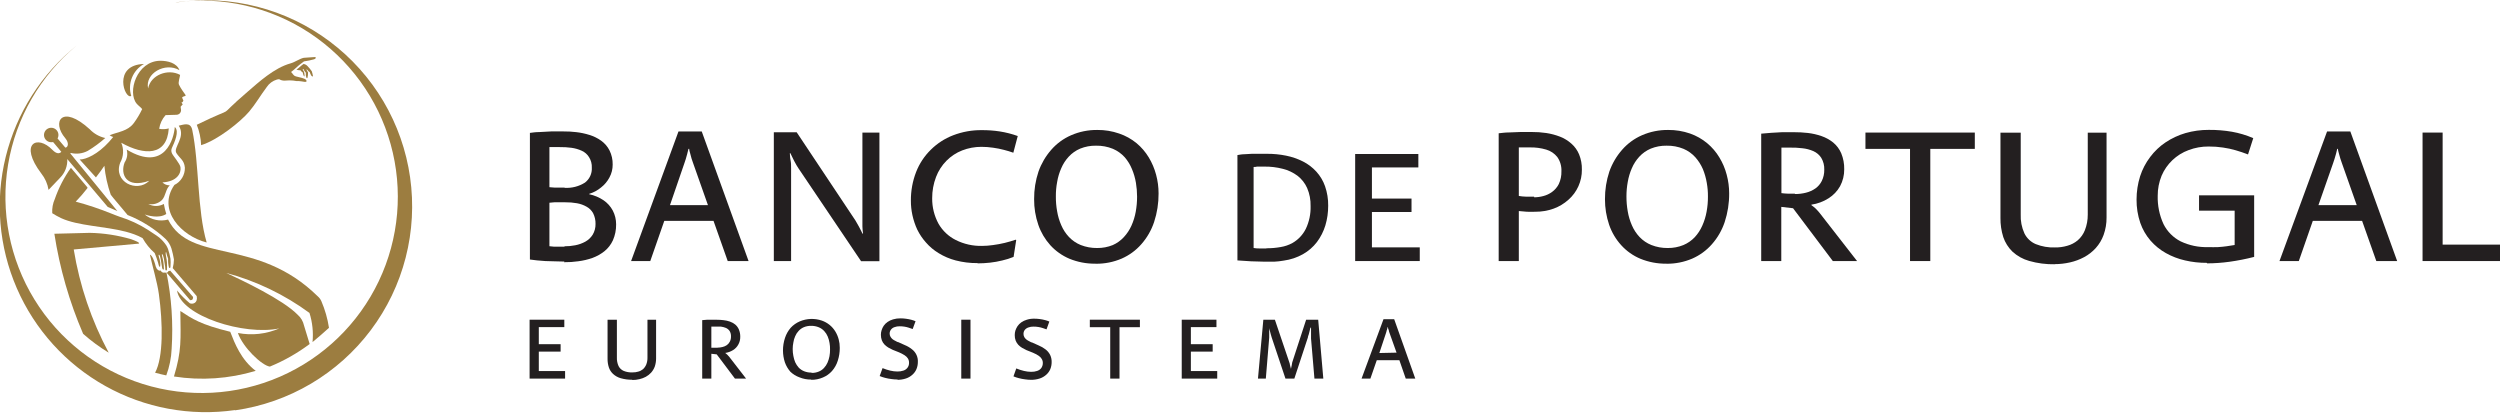
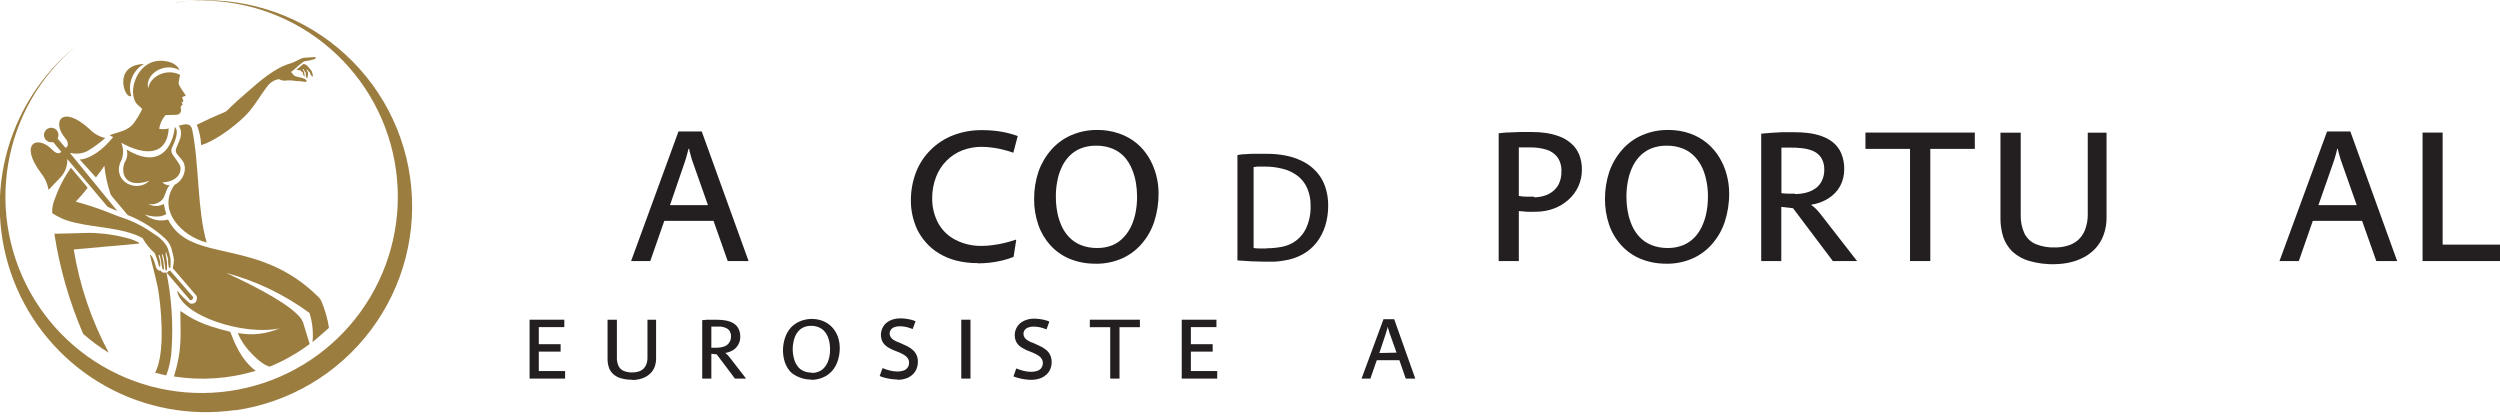
<svg xmlns="http://www.w3.org/2000/svg" width="282" height="47" viewBox="0 0 282 47" fill="none">
  <g clip-path="url(#clip0_1155_41347)">
-     <path d="M63.619 29.577C64.165 29.584 64.71 29.547 65.25 29.469C65.788 29.4 66.318 29.274 66.83 29.094C67.322 28.914 67.783 28.656 68.193 28.329C68.598 27.998 68.921 27.578 69.138 27.103C69.385 26.537 69.508 25.924 69.499 25.306C69.501 24.767 69.373 24.234 69.124 23.755C68.877 23.29 68.52 22.891 68.085 22.594C67.593 22.263 67.042 22.03 66.462 21.909V21.865C66.953 21.718 67.409 21.472 67.803 21.144C68.196 20.838 68.518 20.452 68.749 20.011C68.989 19.569 69.114 19.072 69.109 18.569C69.122 18.011 68.998 17.459 68.749 16.96C68.528 16.527 68.206 16.153 67.811 15.871C67.409 15.583 66.963 15.364 66.491 15.221C66.004 15.068 65.504 14.961 64.997 14.904C64.519 14.847 64.037 14.821 63.554 14.825H62.162L60.835 14.897C60.424 14.897 60.07 14.954 59.774 14.991V29.274C60.255 29.346 60.833 29.404 61.506 29.447C62.155 29.447 62.869 29.505 63.67 29.505L63.619 29.577ZM63.684 27.824H63.028H62.487L61.975 27.774V22.868L62.53 22.818H63.1H63.749C64.197 22.811 64.643 22.848 65.084 22.926C65.47 22.993 65.841 23.127 66.18 23.323C66.483 23.491 66.733 23.741 66.902 24.044C67.092 24.422 67.187 24.84 67.176 25.263C67.184 25.692 67.072 26.114 66.851 26.482C66.644 26.807 66.359 27.075 66.022 27.261C65.669 27.453 65.29 27.589 64.896 27.665C64.493 27.746 64.082 27.785 63.67 27.781L63.684 27.824ZM63.684 21.158H63.064H62.523L61.975 21.115V16.592H62.53C62.739 16.592 62.927 16.592 63.107 16.592C63.561 16.585 64.014 16.611 64.463 16.671C64.868 16.726 65.262 16.84 65.632 17.01C65.97 17.163 66.255 17.415 66.447 17.732C66.67 18.088 66.778 18.503 66.757 18.922C66.775 19.243 66.713 19.563 66.579 19.854C66.444 20.146 66.241 20.401 65.986 20.596C65.3 21.03 64.495 21.237 63.684 21.187V21.158Z" fill="#231F20" />
    <path d="M71.187 29.448H73.351L74.931 24.917H80.486L82.087 29.448H84.439L79.158 14.832H76.532L71.187 29.448ZM75.573 23.142L77.189 18.439C77.239 18.302 77.297 18.136 77.355 17.941C77.412 17.747 77.47 17.559 77.521 17.35C77.571 17.14 77.622 16.967 77.658 16.794H77.744C77.744 16.967 77.809 17.148 77.86 17.335C77.91 17.523 77.953 17.718 78.011 17.898C78.069 18.078 78.119 18.23 78.17 18.36L79.858 23.142H75.573Z" fill="#231F20" />
-     <path d="M87.288 29.447H89.236V19.917C89.236 19.622 89.236 19.304 89.236 18.987C89.236 18.669 89.236 18.345 89.171 18.049C89.106 17.753 89.121 17.501 89.092 17.284H89.157C89.2 17.378 89.258 17.508 89.337 17.659C89.417 17.811 89.496 17.984 89.582 18.157L89.857 18.655C89.928 18.785 90.007 18.91 90.095 19.03L97.128 29.461H99.199V14.961H97.28V24.173C97.28 24.715 97.28 25.169 97.28 25.53C97.288 25.805 97.312 26.079 97.352 26.352H97.287C97.238 26.236 97.182 26.123 97.121 26.013L96.897 25.58L96.667 25.176L96.493 24.873L89.864 14.918H87.288V29.447Z" fill="#231F20" />
    <path d="M110.293 29.707C110.754 29.705 111.214 29.678 111.671 29.628C112.135 29.576 112.596 29.494 113.049 29.382C113.488 29.284 113.917 29.148 114.333 28.978L114.629 27.074L114.564 27.038C114.189 27.168 113.778 27.29 113.338 27.398C112.9 27.504 112.457 27.586 112.01 27.644C111.604 27.704 111.194 27.736 110.784 27.738C109.754 27.764 108.733 27.536 107.812 27.074C107 26.669 106.325 26.034 105.871 25.249C105.388 24.364 105.139 23.371 105.15 22.363C105.145 21.545 105.292 20.733 105.583 19.968C105.843 19.278 106.246 18.651 106.766 18.128C107.267 17.622 107.869 17.226 108.533 16.967C109.223 16.699 109.957 16.562 110.697 16.563C111.147 16.563 111.595 16.597 112.039 16.664C112.45 16.72 112.858 16.802 113.258 16.909C113.612 16.997 113.961 17.103 114.304 17.227L114.802 15.344C114.142 15.107 113.461 14.933 112.768 14.825C112.097 14.723 111.419 14.675 110.741 14.68C109.641 14.668 108.55 14.864 107.523 15.257C106.577 15.619 105.718 16.175 104.998 16.888C104.273 17.597 103.707 18.453 103.339 19.398C102.939 20.428 102.739 21.525 102.748 22.63C102.745 23.183 102.803 23.735 102.921 24.275C103.045 24.836 103.228 25.383 103.469 25.905C103.727 26.428 104.055 26.913 104.443 27.348C104.857 27.826 105.344 28.235 105.886 28.56C106.479 28.924 107.123 29.199 107.797 29.375C108.598 29.583 109.423 29.685 110.25 29.678L110.293 29.707Z" fill="#231F20" />
    <path d="M123.632 29.75C124.623 29.758 125.606 29.562 126.518 29.173C127.369 28.802 128.127 28.248 128.74 27.55C129.384 26.821 129.875 25.97 130.182 25.047C130.524 24.006 130.694 22.917 130.687 21.822C130.688 21.106 130.593 20.392 130.406 19.701C130.225 19.019 129.948 18.365 129.584 17.761C129.217 17.151 128.751 16.608 128.206 16.152C127.623 15.674 126.958 15.304 126.243 15.063C125.45 14.787 124.616 14.651 123.776 14.659C122.759 14.648 121.751 14.851 120.819 15.257C119.961 15.631 119.197 16.19 118.582 16.895C117.948 17.617 117.458 18.455 117.139 19.362C116.805 20.362 116.64 21.41 116.649 22.464C116.641 23.446 116.799 24.421 117.118 25.35C117.41 26.203 117.871 26.988 118.474 27.658C119.076 28.319 119.815 28.84 120.638 29.188C121.554 29.562 122.535 29.751 123.524 29.743L123.632 29.75ZM123.762 27.976C123.125 27.985 122.493 27.869 121.901 27.637C121.402 27.433 120.952 27.125 120.581 26.735C120.217 26.349 119.924 25.902 119.715 25.415C119.494 24.912 119.336 24.384 119.246 23.842C119.144 23.288 119.096 22.725 119.102 22.161C119.096 21.614 119.144 21.068 119.246 20.531C119.333 19.996 119.488 19.475 119.708 18.98C119.911 18.499 120.197 18.057 120.552 17.674C120.912 17.282 121.353 16.973 121.843 16.765C122.411 16.534 123.019 16.422 123.632 16.433C124.284 16.42 124.932 16.54 125.537 16.787C126.045 17.005 126.5 17.329 126.871 17.739C127.213 18.137 127.488 18.588 127.686 19.074C127.895 19.571 128.045 20.092 128.134 20.625C128.219 21.14 128.262 21.661 128.263 22.183C128.264 22.751 128.213 23.319 128.112 23.878C128.017 24.42 127.854 24.948 127.629 25.451C127.415 25.931 127.122 26.372 126.763 26.756C126.414 27.134 125.992 27.436 125.522 27.644C124.965 27.869 124.37 27.982 123.769 27.976H123.762Z" fill="#231F20" />
    <path d="M142.634 29.519C142.987 29.519 143.355 29.519 143.723 29.519C144.086 29.501 144.447 29.46 144.805 29.396C145.565 29.293 146.299 29.048 146.969 28.675C147.583 28.33 148.121 27.863 148.549 27.304C148.973 26.739 149.296 26.105 149.501 25.428C149.716 24.707 149.822 23.959 149.819 23.207C149.83 22.458 149.71 21.714 149.465 21.006C149.251 20.395 148.914 19.833 148.477 19.354C148.05 18.886 147.542 18.5 146.976 18.215C146.374 17.911 145.733 17.69 145.072 17.558C144.36 17.414 143.634 17.344 142.908 17.349H142.114H141.212L140.339 17.399C140.058 17.399 139.806 17.457 139.582 17.493V29.375L141.14 29.476C141.652 29.476 142.157 29.519 142.662 29.519H142.634ZM142.85 28.026H142.129C141.905 28.026 141.674 28.026 141.407 27.975V18.835C141.537 18.835 141.667 18.835 141.797 18.792H142.179H142.619C143.322 18.783 144.023 18.868 144.704 19.044C145.301 19.192 145.862 19.457 146.356 19.823C146.828 20.188 147.202 20.664 147.445 21.208C147.721 21.853 147.854 22.549 147.835 23.25C147.86 24.137 147.675 25.017 147.294 25.818C146.959 26.487 146.435 27.041 145.786 27.412C145.373 27.639 144.924 27.792 144.459 27.867C143.928 27.962 143.389 28.008 142.85 28.004V28.026Z" fill="#231F20" />
-     <path d="M152.863 29.447H160.149V27.903H154.753V23.914H159.219V22.399H154.753V18.886H159.99V17.371H152.863V29.447Z" fill="#231F20" />
    <path d="M169.051 29.447H171.323V23.806C171.619 23.842 171.922 23.863 172.232 23.885C172.543 23.907 172.867 23.885 173.199 23.885C173.9 23.889 174.596 23.769 175.255 23.532C175.866 23.308 176.43 22.97 176.914 22.536C177.398 22.113 177.784 21.59 178.047 21.004C178.31 20.417 178.443 19.781 178.436 19.138C178.45 18.545 178.342 17.956 178.119 17.407C177.924 16.942 177.626 16.527 177.246 16.195C176.87 15.862 176.438 15.598 175.969 15.416C175.471 15.223 174.953 15.085 174.425 15.005C173.871 14.922 173.312 14.884 172.752 14.889H171.525L170.227 14.94C169.801 14.94 169.412 14.997 169.051 15.034V29.447ZM173.048 22.183C172.716 22.183 172.406 22.183 172.124 22.183C171.843 22.183 171.576 22.139 171.323 22.103V16.628H171.684H172.052H172.557C173.184 16.613 173.809 16.696 174.411 16.873C174.907 17.016 175.346 17.311 175.666 17.717C175.993 18.185 176.156 18.748 176.128 19.319C176.144 19.816 176.042 20.31 175.832 20.761C175.654 21.113 175.394 21.418 175.075 21.649C174.776 21.867 174.438 22.026 174.079 22.117C173.743 22.208 173.396 22.254 173.048 22.255V22.183Z" fill="#231F20" />
    <path d="M187.995 29.75C188.986 29.758 189.968 29.562 190.88 29.173C191.731 28.802 192.49 28.248 193.102 27.55C193.747 26.821 194.238 25.97 194.545 25.047C194.886 24.006 195.057 22.917 195.05 21.822C195.051 21.106 194.956 20.392 194.769 19.701C194.591 19.018 194.314 18.364 193.946 17.761C193.58 17.151 193.114 16.608 192.568 16.152C191.996 15.678 191.344 15.309 190.642 15.063C189.847 14.788 189.01 14.651 188.168 14.659C187.151 14.648 186.143 14.851 185.21 15.257C184.353 15.631 183.589 16.19 182.974 16.895C182.339 17.617 181.849 18.455 181.531 19.362C181.2 20.363 181.035 21.41 181.041 22.464C181.036 23.445 181.195 24.42 181.509 25.35C181.802 26.204 182.266 26.99 182.873 27.658C183.473 28.321 184.212 28.843 185.037 29.188C185.964 29.566 186.957 29.755 187.959 29.743L187.995 29.75ZM188.125 27.976C187.49 27.985 186.86 27.87 186.271 27.637C185.769 27.435 185.316 27.127 184.943 26.735C184.58 26.349 184.287 25.902 184.078 25.415C183.857 24.912 183.699 24.384 183.609 23.842C183.51 23.287 183.462 22.725 183.464 22.161C183.462 21.614 183.51 21.069 183.609 20.531C183.699 19.997 183.854 19.476 184.07 18.98C184.274 18.499 184.56 18.057 184.914 17.674C185.275 17.282 185.715 16.973 186.206 16.765C186.773 16.534 187.382 16.422 187.995 16.433C188.647 16.42 189.295 16.54 189.899 16.787C190.408 17.003 190.864 17.328 191.234 17.739C191.586 18.136 191.873 18.587 192.085 19.074C192.289 19.573 192.436 20.093 192.525 20.625C192.617 21.139 192.661 21.66 192.655 22.183C192.659 22.751 192.608 23.319 192.504 23.878C192.408 24.42 192.246 24.948 192.02 25.451C191.811 25.93 191.523 26.372 191.169 26.756C190.807 27.138 190.37 27.44 189.885 27.644C189.328 27.869 188.732 27.982 188.132 27.976H188.125Z" fill="#231F20" />
    <path d="M198.664 29.448H200.929V23.337L202.257 23.489L206.744 29.448H209.478L205.272 24.044C205.122 23.857 204.96 23.679 204.789 23.51C204.643 23.378 204.489 23.255 204.327 23.142V23.085C205.018 22.986 205.68 22.74 206.268 22.363C206.804 22.026 207.248 21.56 207.559 21.007C207.875 20.42 208.036 19.762 208.028 19.096C208.041 18.475 207.926 17.858 207.689 17.285C207.486 16.815 207.174 16.399 206.78 16.073C206.387 15.758 205.943 15.514 205.467 15.351C204.967 15.177 204.449 15.059 203.923 14.998C203.392 14.937 202.857 14.908 202.322 14.911C201.889 14.911 201.463 14.911 201.03 14.911L199.782 14.983L198.664 15.077V29.448ZM202.452 21.844H201.665C201.424 21.837 201.183 21.817 200.944 21.786V16.65H201.377C201.55 16.65 201.723 16.65 201.91 16.65C202.376 16.641 202.841 16.665 203.303 16.722C203.733 16.765 204.154 16.874 204.551 17.047C204.913 17.208 205.222 17.471 205.438 17.804C205.679 18.209 205.797 18.675 205.777 19.146C205.786 19.586 205.69 20.021 205.496 20.416C205.33 20.753 205.082 21.043 204.774 21.26C204.453 21.481 204.093 21.643 203.714 21.736C203.311 21.838 202.896 21.889 202.48 21.887L202.452 21.844Z" fill="#231F20" />
    <path d="M215.451 29.447H217.738V16.794H222.759V14.954H210.423V16.794H215.451V29.447Z" fill="#231F20" />
    <path d="M231.762 29.794C232.344 29.795 232.925 29.729 233.493 29.599C234.049 29.475 234.585 29.276 235.087 29.007C235.58 28.744 236.024 28.397 236.4 27.983C236.789 27.55 237.091 27.045 237.288 26.497C237.513 25.868 237.625 25.203 237.619 24.535V14.962H235.499V24.21C235.505 24.812 235.395 25.41 235.174 25.97C235 26.41 234.723 26.801 234.366 27.11C234.023 27.397 233.621 27.606 233.19 27.723C232.738 27.856 232.269 27.919 231.798 27.911C231.058 27.939 230.321 27.811 229.634 27.536C229.077 27.301 228.624 26.873 228.357 26.331C228.047 25.653 227.904 24.911 227.938 24.167V14.962H225.652V24.578C225.642 25.312 225.749 26.042 225.969 26.742C226.179 27.365 226.536 27.929 227.008 28.387C227.545 28.878 228.19 29.237 228.891 29.433C229.829 29.701 230.801 29.827 231.776 29.808L231.762 29.794Z" fill="#231F20" />
-     <path d="M248.952 29.706C249.804 29.705 250.655 29.644 251.499 29.526C252.432 29.396 253.357 29.213 254.269 28.978V22.031H248.051V23.762H252.069V27.636L251.145 27.78C250.842 27.824 250.518 27.852 250.186 27.874C249.854 27.896 249.465 27.874 249.075 27.874C248.004 27.908 246.941 27.685 245.973 27.225C245.141 26.799 244.466 26.12 244.047 25.284C243.584 24.282 243.36 23.185 243.39 22.081C243.386 21.305 243.535 20.535 243.831 19.816C244.114 19.153 244.531 18.555 245.054 18.059C245.578 17.562 246.197 17.178 246.875 16.931C247.598 16.657 248.366 16.52 249.14 16.527C249.678 16.523 250.216 16.562 250.749 16.642C251.236 16.71 251.719 16.814 252.191 16.952C252.66 17.089 253.122 17.241 253.577 17.421L254.168 15.582C253.395 15.249 252.587 15.007 251.759 14.86C250.896 14.713 250.022 14.643 249.147 14.651C248.259 14.646 247.375 14.768 246.521 15.012C245.725 15.245 244.968 15.598 244.278 16.058C243.609 16.506 243.021 17.065 242.539 17.71C242.043 18.363 241.66 19.094 241.407 19.874C241.139 20.726 241.003 21.614 241.003 22.507C240.994 23.399 241.136 24.287 241.421 25.133C241.676 25.868 242.068 26.548 242.575 27.138C243.068 27.703 243.653 28.178 244.307 28.545C244.984 28.925 245.713 29.204 246.471 29.375C247.277 29.563 248.103 29.655 248.931 29.649L248.952 29.706Z" fill="#231F20" />
    <path d="M257.14 29.448H259.305L260.884 24.917H266.446L268.048 29.448H270.4L265.119 14.832H262.493L257.126 29.448H257.14ZM261.519 23.142L263.164 18.439C263.215 18.302 263.272 18.136 263.33 17.941C263.388 17.747 263.445 17.559 263.503 17.35C263.561 17.14 263.604 16.967 263.64 16.794H263.72C263.72 16.967 263.792 17.148 263.835 17.335C263.878 17.523 263.936 17.718 263.994 17.898C264.039 18.054 264.092 18.209 264.152 18.36L265.84 23.142H261.519Z" fill="#231F20" />
    <path d="M273.264 29.447H282V27.593H275.529V14.954H273.264V29.447Z" fill="#231F20" />
    <path d="M59.738 42.706H63.742V41.855H60.777V39.662H63.237V38.825H60.777V36.899H63.655V36.062H59.738V42.706Z" fill="#231F20" />
    <path d="M71.324 42.865C71.594 42.867 71.863 42.835 72.125 42.771C72.376 42.715 72.619 42.625 72.846 42.504C73.07 42.381 73.272 42.223 73.445 42.035C73.622 41.836 73.761 41.606 73.856 41.357C73.954 41.066 74.005 40.762 74.007 40.455V36.069H73.034V40.311C73.043 40.587 72.997 40.862 72.897 41.119C72.813 41.319 72.688 41.499 72.529 41.646C72.371 41.776 72.186 41.87 71.988 41.92C71.782 41.982 71.568 42.011 71.353 42.006C71.013 42.024 70.673 41.967 70.357 41.84C70.104 41.732 69.897 41.538 69.773 41.292C69.635 40.984 69.571 40.648 69.585 40.311V36.069H68.532V40.47C68.527 40.805 68.579 41.139 68.684 41.458C68.778 41.734 68.939 41.981 69.153 42.179C69.4 42.406 69.696 42.571 70.018 42.663C70.443 42.784 70.883 42.842 71.324 42.836V42.865Z" fill="#231F20" />
    <path d="M79.201 42.706H80.24V39.907L80.846 39.972L82.902 42.706H84.157L82.238 40.225C82.169 40.14 82.095 40.061 82.015 39.986C81.949 39.924 81.879 39.866 81.805 39.813C82.121 39.768 82.423 39.657 82.693 39.489C82.942 39.336 83.147 39.119 83.284 38.861C83.433 38.594 83.507 38.293 83.501 37.988C83.507 37.704 83.453 37.421 83.342 37.159C83.249 36.944 83.109 36.755 82.931 36.603C82.749 36.459 82.544 36.347 82.325 36.271C82.091 36.191 81.849 36.138 81.603 36.113C81.364 36.084 81.123 36.07 80.882 36.069H80.291H79.721L79.209 36.113V42.706H79.201ZM80.94 39.222H80.579C80.466 39.23 80.353 39.23 80.24 39.222V36.841H80.442H80.68C80.894 36.83 81.108 36.83 81.322 36.841C81.518 36.867 81.71 36.918 81.892 36.993C82.058 37.069 82.2 37.188 82.303 37.339C82.413 37.526 82.466 37.742 82.455 37.959C82.46 38.16 82.416 38.358 82.325 38.536C82.247 38.691 82.133 38.824 81.993 38.926C81.844 39.028 81.678 39.102 81.502 39.142C81.319 39.189 81.13 39.213 80.94 39.215V39.222Z" fill="#231F20" />
    <path d="M91.494 42.843C91.953 42.851 92.408 42.76 92.829 42.577C93.217 42.415 93.565 42.169 93.846 41.855C94.145 41.516 94.368 41.118 94.502 40.687C94.653 40.221 94.729 39.733 94.726 39.244C94.729 38.917 94.688 38.592 94.603 38.277C94.519 37.962 94.391 37.661 94.221 37.383C94.053 37.109 93.841 36.865 93.593 36.661C93.329 36.445 93.028 36.277 92.706 36.163C91.894 35.886 91.008 35.917 90.217 36.25C89.829 36.416 89.48 36.662 89.193 36.971C88.906 37.303 88.688 37.688 88.551 38.104C88.395 38.569 88.317 39.056 88.32 39.547C88.322 39.998 88.395 40.446 88.536 40.874C88.674 41.264 88.884 41.624 89.157 41.934C89.448 42.212 89.795 42.426 90.174 42.562C90.597 42.736 91.051 42.822 91.508 42.815L91.494 42.843ZM91.552 42.028C91.263 42.035 90.976 41.983 90.708 41.877C90.477 41.785 90.267 41.645 90.094 41.466C89.933 41.284 89.799 41.08 89.698 40.86C89.602 40.627 89.532 40.386 89.489 40.138C89.439 39.884 89.415 39.625 89.416 39.366C89.417 39.124 89.441 38.883 89.489 38.645C89.524 38.396 89.594 38.153 89.698 37.923C89.79 37.702 89.922 37.499 90.087 37.325C90.252 37.144 90.454 37.001 90.679 36.906C90.937 36.8 91.215 36.749 91.494 36.755C91.793 36.749 92.091 36.806 92.367 36.921C92.601 37.018 92.81 37.166 92.98 37.354C93.146 37.533 93.278 37.74 93.37 37.967C93.466 38.198 93.534 38.44 93.572 38.688C93.616 38.926 93.635 39.168 93.629 39.41C93.633 39.671 93.611 39.932 93.564 40.189C93.517 40.437 93.442 40.679 93.341 40.91C93.244 41.131 93.109 41.333 92.944 41.509C92.782 41.686 92.582 41.824 92.36 41.913C92.104 42.019 91.829 42.071 91.552 42.064V42.028Z" fill="#231F20" />
    <path d="M101.197 42.843C101.535 42.849 101.871 42.798 102.192 42.692C102.459 42.604 102.705 42.462 102.914 42.273C103.113 42.099 103.271 41.882 103.375 41.639C103.481 41.385 103.535 41.113 103.534 40.838C103.55 40.561 103.497 40.284 103.38 40.032C103.263 39.78 103.086 39.561 102.863 39.395C102.616 39.197 102.342 39.037 102.048 38.919L101.327 38.594C101.226 38.594 101.117 38.508 101.009 38.457C100.897 38.406 100.791 38.343 100.692 38.27C100.596 38.194 100.515 38.101 100.454 37.995C100.385 37.885 100.35 37.757 100.353 37.628C100.351 37.469 100.402 37.314 100.497 37.188C100.595 37.056 100.731 36.958 100.887 36.906C101.08 36.832 101.286 36.798 101.493 36.805C101.676 36.804 101.86 36.819 102.041 36.849C102.2 36.874 102.357 36.913 102.51 36.964C102.659 37.007 102.806 37.057 102.95 37.115L103.274 36.235C103.119 36.166 102.957 36.11 102.791 36.069C102.594 36.019 102.394 35.98 102.192 35.954C101.989 35.925 101.784 35.911 101.579 35.911C101.294 35.905 101.009 35.944 100.735 36.026C100.511 36.09 100.299 36.19 100.108 36.322C99.943 36.439 99.799 36.583 99.682 36.748C99.578 36.903 99.498 37.073 99.444 37.252C99.389 37.418 99.363 37.591 99.365 37.765C99.363 37.979 99.4 38.191 99.473 38.392C99.541 38.566 99.641 38.725 99.769 38.861C99.897 38.99 100.04 39.103 100.194 39.2C100.358 39.295 100.526 39.382 100.699 39.46L101.42 39.748C101.636 39.839 101.844 39.947 102.041 40.073C102.191 40.167 102.319 40.293 102.416 40.441C102.501 40.585 102.543 40.75 102.539 40.917C102.548 41.119 102.487 41.318 102.365 41.48C102.249 41.633 102.088 41.747 101.904 41.804C101.685 41.877 101.456 41.911 101.226 41.906C100.951 41.904 100.677 41.87 100.411 41.804C100.117 41.734 99.83 41.64 99.552 41.523L99.227 42.418C99.424 42.501 99.626 42.569 99.833 42.62C100.07 42.682 100.311 42.728 100.555 42.757C100.794 42.792 101.035 42.809 101.276 42.807L101.197 42.843Z" fill="#231F20" />
    <path d="M108.432 42.706H109.471V36.062H108.432V42.706Z" fill="#231F20" />
    <path d="M116.288 42.844C116.629 42.849 116.967 42.798 117.291 42.692C117.557 42.603 117.803 42.46 118.012 42.274C118.212 42.099 118.37 41.883 118.474 41.639C118.577 41.385 118.628 41.112 118.626 40.838C118.633 40.564 118.576 40.292 118.46 40.044C118.341 39.806 118.171 39.597 117.962 39.431C117.711 39.235 117.434 39.075 117.139 38.955L116.418 38.631C116.317 38.631 116.216 38.544 116.101 38.493C115.991 38.442 115.887 38.38 115.79 38.306C115.692 38.231 115.609 38.138 115.545 38.032C115.482 37.92 115.449 37.793 115.451 37.664C115.448 37.506 115.496 37.352 115.588 37.224C115.691 37.094 115.829 36.996 115.985 36.943C116.176 36.869 116.38 36.834 116.584 36.842C116.768 36.84 116.951 36.855 117.132 36.885C117.294 36.911 117.453 36.95 117.608 37C117.758 37.043 117.904 37.094 118.048 37.152L118.366 36.272C118.21 36.201 118.049 36.145 117.883 36.106C117.688 36.055 117.49 36.016 117.291 35.99C117.088 35.962 116.883 35.947 116.678 35.947C116.392 35.94 116.107 35.979 115.834 36.062C115.61 36.126 115.398 36.226 115.206 36.358C115.04 36.474 114.896 36.618 114.781 36.784C114.677 36.941 114.595 37.111 114.535 37.289C114.487 37.455 114.462 37.628 114.463 37.801C114.458 38.015 114.495 38.228 114.571 38.429C114.64 38.602 114.74 38.761 114.867 38.898C114.994 39.028 115.137 39.142 115.293 39.237C115.454 39.332 115.62 39.418 115.79 39.496L116.512 39.785C116.727 39.877 116.934 39.985 117.132 40.109C117.282 40.202 117.408 40.328 117.5 40.477C117.59 40.619 117.636 40.785 117.63 40.953C117.632 41.154 117.572 41.351 117.457 41.516C117.337 41.67 117.174 41.783 116.988 41.841C116.772 41.914 116.545 41.948 116.317 41.942C116.042 41.94 115.769 41.906 115.502 41.841C115.206 41.77 114.917 41.676 114.636 41.559L114.319 42.454C114.515 42.538 114.718 42.605 114.925 42.656C115.162 42.718 115.403 42.764 115.646 42.793C115.885 42.829 116.126 42.846 116.368 42.844H116.288Z" fill="#231F20" />
    <path d="M125.233 42.706H126.28V36.907H128.581V36.062H122.932V36.907H125.233V42.706Z" fill="#231F20" />
    <path d="M133.299 42.706H137.303V41.855H134.33V39.662H136.79V38.825H134.33V36.899H137.216V36.062H133.299V42.706Z" fill="#231F20" />
-     <path d="M141.898 42.706H142.785L143.167 38.075V37.62C143.167 37.527 143.167 37.426 143.167 37.317C143.167 37.209 143.167 37.108 143.167 37.007C143.167 37.108 143.218 37.216 143.247 37.339C143.276 37.462 143.304 37.584 143.34 37.7C143.377 37.815 143.405 37.938 143.441 38.046L145 42.706H146.002L147.532 38.06C147.532 37.945 147.597 37.83 147.633 37.7C147.669 37.57 147.698 37.454 147.727 37.325C147.755 37.195 147.784 37.079 147.813 36.964H147.885C147.885 37.065 147.885 37.151 147.885 37.216C147.885 37.281 147.885 37.346 147.885 37.397V37.765C147.885 37.837 147.885 37.909 147.885 37.981C147.885 38.053 147.885 38.125 147.885 38.19L148.268 42.706H149.27L148.693 36.069H147.33L145.764 40.874L145.721 41.119C145.721 41.213 145.678 41.307 145.663 41.393C145.644 41.467 145.63 41.541 145.62 41.617C145.62 41.552 145.584 41.48 145.562 41.386L145.497 41.112C145.497 41.018 145.454 40.939 145.433 40.867L143.809 36.069H142.504L141.898 42.713V42.706Z" fill="#231F20" />
    <path d="M153.584 42.707H154.58L155.301 40.629H157.848L158.569 42.707H159.644L157.264 36.005H156.059L153.584 42.707ZM155.59 39.821L156.311 37.657L156.383 37.426C156.383 37.34 156.441 37.246 156.463 37.152C156.484 37.058 156.506 36.979 156.528 36.899H156.564C156.564 36.979 156.564 37.058 156.614 37.145C156.665 37.231 156.665 37.325 156.686 37.404L156.759 37.614L157.53 39.778L155.59 39.821Z" fill="#231F20" />
    <path fill-rule="evenodd" clip-rule="evenodd" d="M26.518 46.256C21.474 46.98 16.333 46.027 11.884 43.543C7.435 41.059 3.925 37.181 1.895 32.508C-0.134 27.834 -0.572 22.623 0.649 17.676C1.871 12.729 4.684 8.321 8.657 5.129C4.54 8.526 1.79 13.296 0.912 18.56C0.035 23.824 1.089 29.228 3.88 33.776C6.672 38.325 11.013 41.711 16.104 43.312C21.195 44.913 26.692 44.621 31.585 42.489C36.477 40.357 40.435 36.529 42.728 31.71C45.021 26.892 45.496 21.406 44.065 16.265C42.634 11.124 39.394 6.673 34.941 3.731C30.487 0.79 25.121 -0.443 19.831 0.26H19.975C22.997 -0.17 26.074 -0 29.031 0.759C31.987 1.519 34.765 2.853 37.206 4.687C39.646 6.52 41.702 8.816 43.256 11.443C44.809 14.071 45.83 16.979 46.259 20.001C46.689 23.023 46.519 26.1 45.76 29.056C45 32.013 43.666 34.79 41.832 37.231C39.999 39.672 37.703 41.727 35.076 43.281C32.448 44.834 29.54 45.855 26.518 46.285V46.256Z" fill="#9C7D40" />
    <path fill-rule="evenodd" clip-rule="evenodd" d="M23.315 27.355C20.48 26.634 17.688 23.712 19.672 20.862C20.034 20.684 20.338 20.406 20.547 20.061C20.757 19.716 20.864 19.318 20.855 18.915C20.776 18.049 20.293 17.89 19.896 17.263C19.499 16.635 21.007 15.481 20.163 14.175C20.689 14.074 21.49 13.706 21.685 14.658C22.478 18.46 22.233 23.697 23.315 27.362V27.355Z" fill="#9C7D40" />
    <path fill-rule="evenodd" clip-rule="evenodd" d="M6.492 15.618L7.365 16.65C7.646 16.65 7.848 16.173 7.365 15.589C5.792 13.75 6.968 11.701 10.128 14.586C10.599 15.08 11.207 15.422 11.874 15.568C11.264 16.106 10.608 16.589 9.912 17.01C9.317 17.329 8.625 17.414 7.971 17.248L7.935 17.313L13.237 23.806L12.155 23.344L7.589 17.941C7.608 18.327 7.547 18.713 7.409 19.075C7.272 19.436 7.06 19.765 6.788 20.04L5.475 21.418C5.368 20.742 5.087 20.106 4.66 19.571C2.077 16.159 4.227 15.149 5.915 16.909C6.398 17.4 6.716 17.335 6.918 17.126L6.002 16.036H5.872C5.69 16.058 5.507 16.017 5.351 15.922C5.195 15.826 5.076 15.681 5.013 15.51C4.949 15.339 4.945 15.151 5.001 14.977C5.057 14.803 5.17 14.653 5.321 14.551C5.473 14.449 5.654 14.4 5.836 14.414C6.019 14.427 6.191 14.501 6.326 14.624C6.461 14.747 6.551 14.912 6.581 15.092C6.611 15.273 6.58 15.458 6.492 15.618Z" fill="#9C7D40" />
    <path fill-rule="evenodd" clip-rule="evenodd" d="M21.779 33.501C21.779 33.724 21.728 33.869 21.447 33.861L18.806 30.767C18.853 30.752 18.895 30.727 18.93 30.693C18.965 30.659 18.992 30.618 19.008 30.572C19.04 30.578 19.073 30.577 19.105 30.568C19.136 30.559 19.165 30.543 19.189 30.521L21.779 33.501Z" fill="#9C7D40" />
    <path fill-rule="evenodd" clip-rule="evenodd" d="M9.861 21.223C9.451 21.756 9.011 22.264 8.541 22.745C9.904 23.11 11.244 23.558 12.552 24.087C12.877 24.224 13.201 24.339 13.533 24.462C14.631 24.803 15.679 25.288 16.649 25.905C17.032 26.179 17.587 26.496 17.97 26.799C18.27 27.056 18.535 27.352 18.756 27.679C18.835 27.813 18.902 27.953 18.958 28.098C19.073 28.457 19.165 28.823 19.232 29.194C19.254 29.461 19.254 29.728 19.232 29.995C19.232 30.053 19.232 30.204 19.174 30.226C19.117 30.247 19.088 30.226 19.059 30.168C18.977 29.845 18.945 29.512 18.965 29.18C18.734 28.595 18.785 28.458 18.742 28.458C18.698 28.458 18.698 28.458 18.691 28.502C18.655 28.675 18.821 29.223 18.835 29.627C18.85 30.031 18.835 30.348 18.835 30.428C18.835 30.507 18.684 30.565 18.655 30.428C18.626 30.291 18.655 30.161 18.605 29.937C18.554 29.713 18.54 29.461 18.496 29.216C18.453 28.971 18.359 28.653 18.28 28.668C18.201 28.682 18.366 29.129 18.424 29.526C18.463 29.799 18.485 30.073 18.489 30.348C18.489 30.348 18.489 30.406 18.417 30.406C18.345 30.406 18.309 30.305 18.287 30.211C18.265 30.117 18.229 29.814 18.179 29.548C18.114 29.1 18.02 28.689 17.919 28.733C17.818 28.776 18.02 29.165 18.071 29.562C18.089 29.713 18.089 29.866 18.071 30.017C18.071 30.053 18.071 30.089 17.998 30.089C17.926 30.089 17.854 29.706 17.833 29.634C17.725 29.265 17.597 28.901 17.45 28.545C16.901 28.064 16.438 27.493 16.08 26.857C15.779 26.69 15.465 26.548 15.142 26.431C14.824 26.316 14.514 26.222 14.19 26.135C11.78 25.508 8.815 25.493 6.882 24.599C6.542 24.436 6.212 24.253 5.894 24.051C5.858 23.501 5.957 22.951 6.182 22.449C6.617 21.195 7.229 20.009 8 18.929L9.868 21.143L9.861 21.223Z" fill="#9C7D40" />
    <path fill-rule="evenodd" clip-rule="evenodd" d="M28.812 41.84C25.834 42.733 22.694 42.948 19.622 42.468C20.509 39.532 20.379 38.306 20.343 35.081C21.67 35.954 22.615 36.61 25.97 37.426C26.468 38.71 27.196 40.593 28.855 41.84H28.812Z" fill="#9C7D40" />
    <path fill-rule="evenodd" clip-rule="evenodd" d="M12.357 15.258C13.338 14.861 14.399 14.81 15.091 13.887C15.456 13.392 15.772 12.863 16.036 12.307C15.87 12.084 15.596 11.911 15.416 11.694C14.341 10.403 15.416 6.882 18.078 6.854C18.893 6.854 19.925 7.084 20.242 7.914C18.597 6.969 16.332 8.304 16.707 9.977C16.981 8.469 18.944 7.698 20.314 8.448C20.314 8.628 20.069 9.292 20.184 9.544C20.379 9.956 20.733 10.439 20.906 10.684C20.906 10.727 20.978 10.8 20.906 10.821C20.834 10.843 20.61 10.893 20.538 11.002L20.689 11.369C20.617 11.434 20.624 11.557 20.466 11.557C20.516 11.636 20.567 11.694 20.61 11.773L20.372 12.04L20.408 12.3C20.428 12.384 20.428 12.473 20.407 12.557C20.385 12.641 20.344 12.719 20.285 12.783C20.232 12.838 20.168 12.881 20.097 12.909C20.026 12.938 19.95 12.951 19.874 12.949L18.677 12.985C18.29 13.418 18.039 13.955 17.955 14.529C18.315 14.597 18.685 14.582 19.037 14.486C18.835 17.617 16.282 17.559 13.677 16.102C13.831 16.46 13.9 16.848 13.88 17.237C13.861 17.626 13.752 18.005 13.562 18.345C12.732 20.509 15.459 21.801 16.844 20.387C14.19 21.325 13.547 19.615 14.06 18.317C14.201 18.107 14.294 17.87 14.334 17.62C14.374 17.371 14.359 17.116 14.291 16.874C18.669 19.5 19.643 15.489 19.715 14.327C20.278 14.789 19.658 16.095 19.398 16.672C19.351 16.77 19.326 16.877 19.326 16.985C19.326 17.094 19.351 17.201 19.398 17.299C19.514 17.573 20.3 18.461 20.358 18.858C20.459 19.528 19.982 20.481 18.323 20.574C18.431 20.684 18.561 20.77 18.703 20.827C18.846 20.884 18.999 20.911 19.153 20.906C18.669 21.339 18.706 22.104 18.265 22.566C18.064 22.76 17.818 22.901 17.548 22.978C17.279 23.055 16.995 23.064 16.722 23.006C16.991 23.155 17.294 23.234 17.602 23.234C17.91 23.234 18.213 23.155 18.482 23.006C18.549 23.389 18.64 23.767 18.756 24.138C17.883 24.708 16.592 24.275 16.325 24.196C16.686 24.494 17.114 24.701 17.572 24.801C18.03 24.9 18.506 24.888 18.958 24.766C21.519 29.816 28.971 26.67 35.839 33.422C36.011 33.568 36.149 33.75 36.243 33.956C36.66 34.922 36.951 35.938 37.108 36.979C36.776 37.296 35.615 38.299 35.254 38.588C35.361 37.479 35.243 36.36 34.908 35.298C32.088 33.228 28.908 31.699 25.53 30.789C27.355 31.641 31.907 33.79 33.573 35.5C33.941 35.82 34.194 36.25 34.295 36.726C34.504 37.448 34.721 38.111 34.93 38.804C33.547 39.839 32.04 40.694 30.443 41.351C29.555 41.25 27.391 39.186 26.836 37.563C28.41 37.867 30.04 37.685 31.51 37.044C27.571 37.888 20.394 35.651 19.968 32.766C20.404 33.289 20.887 33.772 21.411 34.209C21.714 34.346 22.349 34.209 22.19 33.401L19.485 30.241C19.567 29.925 19.613 29.601 19.622 29.274C19.552 28.856 19.459 28.441 19.34 28.034C19.21 27.628 18.985 27.26 18.684 26.959C17.435 25.797 15.979 24.879 14.392 24.253C14.269 24.073 12.509 22.039 12.494 21.967C12.124 20.91 11.882 19.813 11.773 18.699C11.52 19.096 11.268 19.42 10.821 20.012L8.988 17.992C9.71 17.992 11.037 17.393 12.307 15.994C12.458 15.828 12.617 15.647 12.768 15.453C12.63 15.415 12.5 15.352 12.386 15.265L12.357 15.258ZM16.246 7.214C15.627 7.558 15.147 8.105 14.884 8.762C14.621 9.418 14.592 10.146 14.803 10.821C14.081 11.29 12.639 7.322 16.246 7.214Z" fill="#9C7D40" />
    <path fill-rule="evenodd" clip-rule="evenodd" d="M35.449 6.435C35.535 6.435 35.608 6.435 35.622 6.514C35.636 6.593 35.485 6.665 35.434 6.687C35.058 6.795 34.675 6.874 34.287 6.925C33.895 7.2 33.526 7.506 33.184 7.841L32.83 8.123C33.011 8.238 33.032 8.519 33.386 8.62C33.739 8.721 34.395 8.815 34.533 9.024C34.67 9.234 34.475 9.262 34.302 9.226C34.129 9.19 33.919 9.169 33.725 9.147H33.458C33.334 9.121 33.209 9.102 33.083 9.089C32.797 9.059 32.51 9.059 32.224 9.089C32.026 9.113 31.825 9.086 31.64 9.01C31.51 8.952 31.539 8.895 31.236 8.974C30.766 9.112 30.36 9.411 30.089 9.818C29.367 10.785 28.805 11.766 28.112 12.581C27.167 13.699 24.585 15.791 22.687 16.375C22.657 15.586 22.491 14.807 22.197 14.074C27.362 11.556 23.849 13.843 27.968 10.316C29.151 9.299 30.918 7.661 32.772 7.149C33.292 7.004 33.797 6.615 34.266 6.521C34.395 6.521 35.11 6.449 35.442 6.442L35.449 6.435Z" fill="#9C7D40" />
    <path fill-rule="evenodd" clip-rule="evenodd" d="M34.273 7.213C34.343 7.229 34.411 7.253 34.475 7.286C34.563 7.333 34.641 7.397 34.706 7.473C34.874 7.649 35.028 7.837 35.167 8.036C35.227 8.217 35.273 8.403 35.305 8.591C35.305 8.663 35.153 8.591 35.124 8.541C35.043 8.413 34.98 8.275 34.937 8.13C34.756 8.065 34.677 7.841 34.59 7.827C34.504 7.812 34.735 8.151 34.749 8.173C34.753 8.384 34.729 8.595 34.677 8.8C34.612 8.844 34.576 8.8 34.547 8.721C34.493 8.554 34.476 8.376 34.497 8.202C34.381 8.088 34.292 7.95 34.237 7.798H34.129C34.186 7.884 34.237 8 34.295 8.108C34.333 8.242 34.352 8.38 34.352 8.519C34.352 8.555 34.352 8.613 34.352 8.627C34.352 8.642 34.266 8.57 34.251 8.534C34.202 8.418 34.168 8.297 34.15 8.173C34.047 8.119 33.962 8.036 33.905 7.935C33.746 7.932 33.588 7.905 33.436 7.855C33.725 7.668 33.992 7.365 34.287 7.185L34.273 7.213Z" fill="#9C7D40" />
    <path fill-rule="evenodd" clip-rule="evenodd" d="M18.756 42.346C18.33 42.259 17.912 42.158 17.494 42.042C18.439 40.304 18.374 36.43 17.919 33.162C17.739 31.856 17.198 30.046 16.909 28.718C17.205 28.834 17.414 29.519 17.501 29.808C17.532 29.985 17.593 30.156 17.681 30.313C17.861 30.551 18.02 30.551 18.128 30.515C18.161 30.603 18.226 30.676 18.31 30.719C18.395 30.762 18.492 30.771 18.583 30.745C18.646 30.766 18.714 30.766 18.778 30.745C19.351 33.571 19.547 36.46 19.362 39.337C19.32 40.366 19.115 41.381 18.756 42.346ZM9.378 37.656C7.823 34.046 6.732 30.252 6.132 26.367L10.135 26.266C11.716 26.297 13.286 26.539 14.803 26.987C15.082 27.083 15.355 27.199 15.618 27.333L15.697 27.478C14.197 27.622 10.222 27.968 8.317 28.141C8.982 32.214 10.315 36.148 12.264 39.785C11.241 39.162 10.275 38.45 9.378 37.656Z" fill="#9C7D40" />
  </g>
  <defs>
    <clipPath id="clip0_1155_41347">
      <rect width="282" height="46.494" fill="white" />
    </clipPath>
  </defs>
</svg>